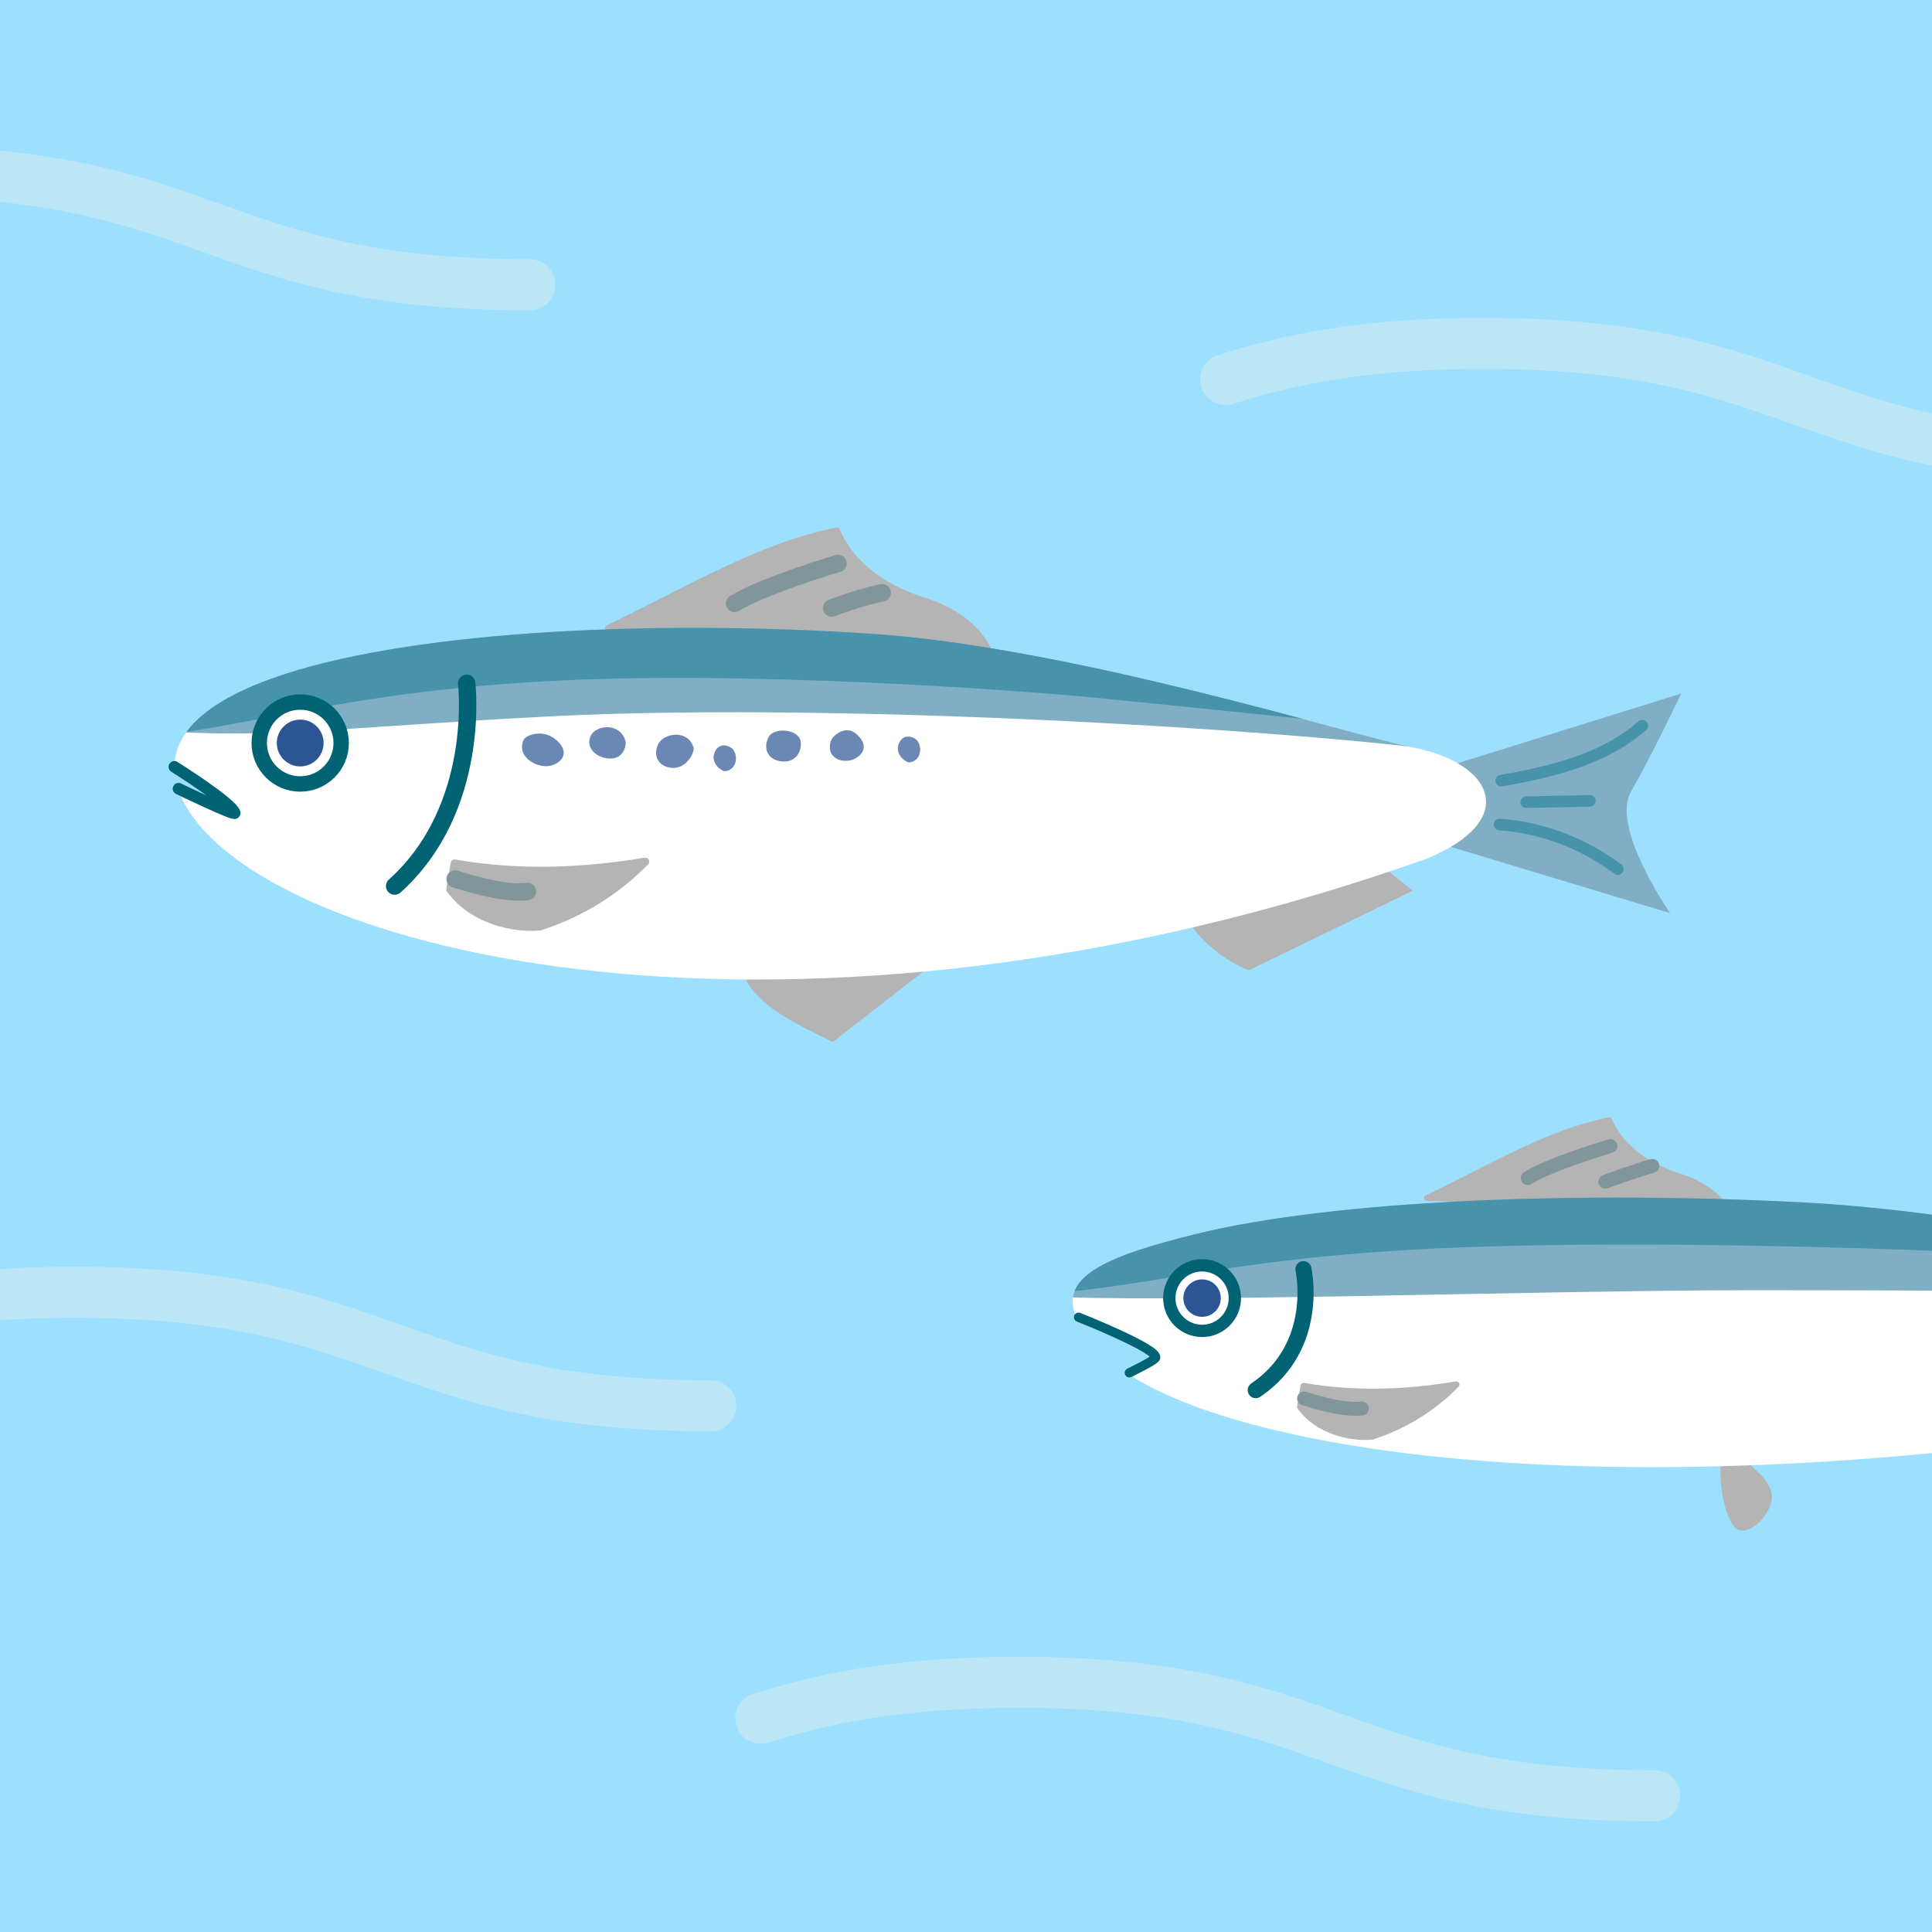
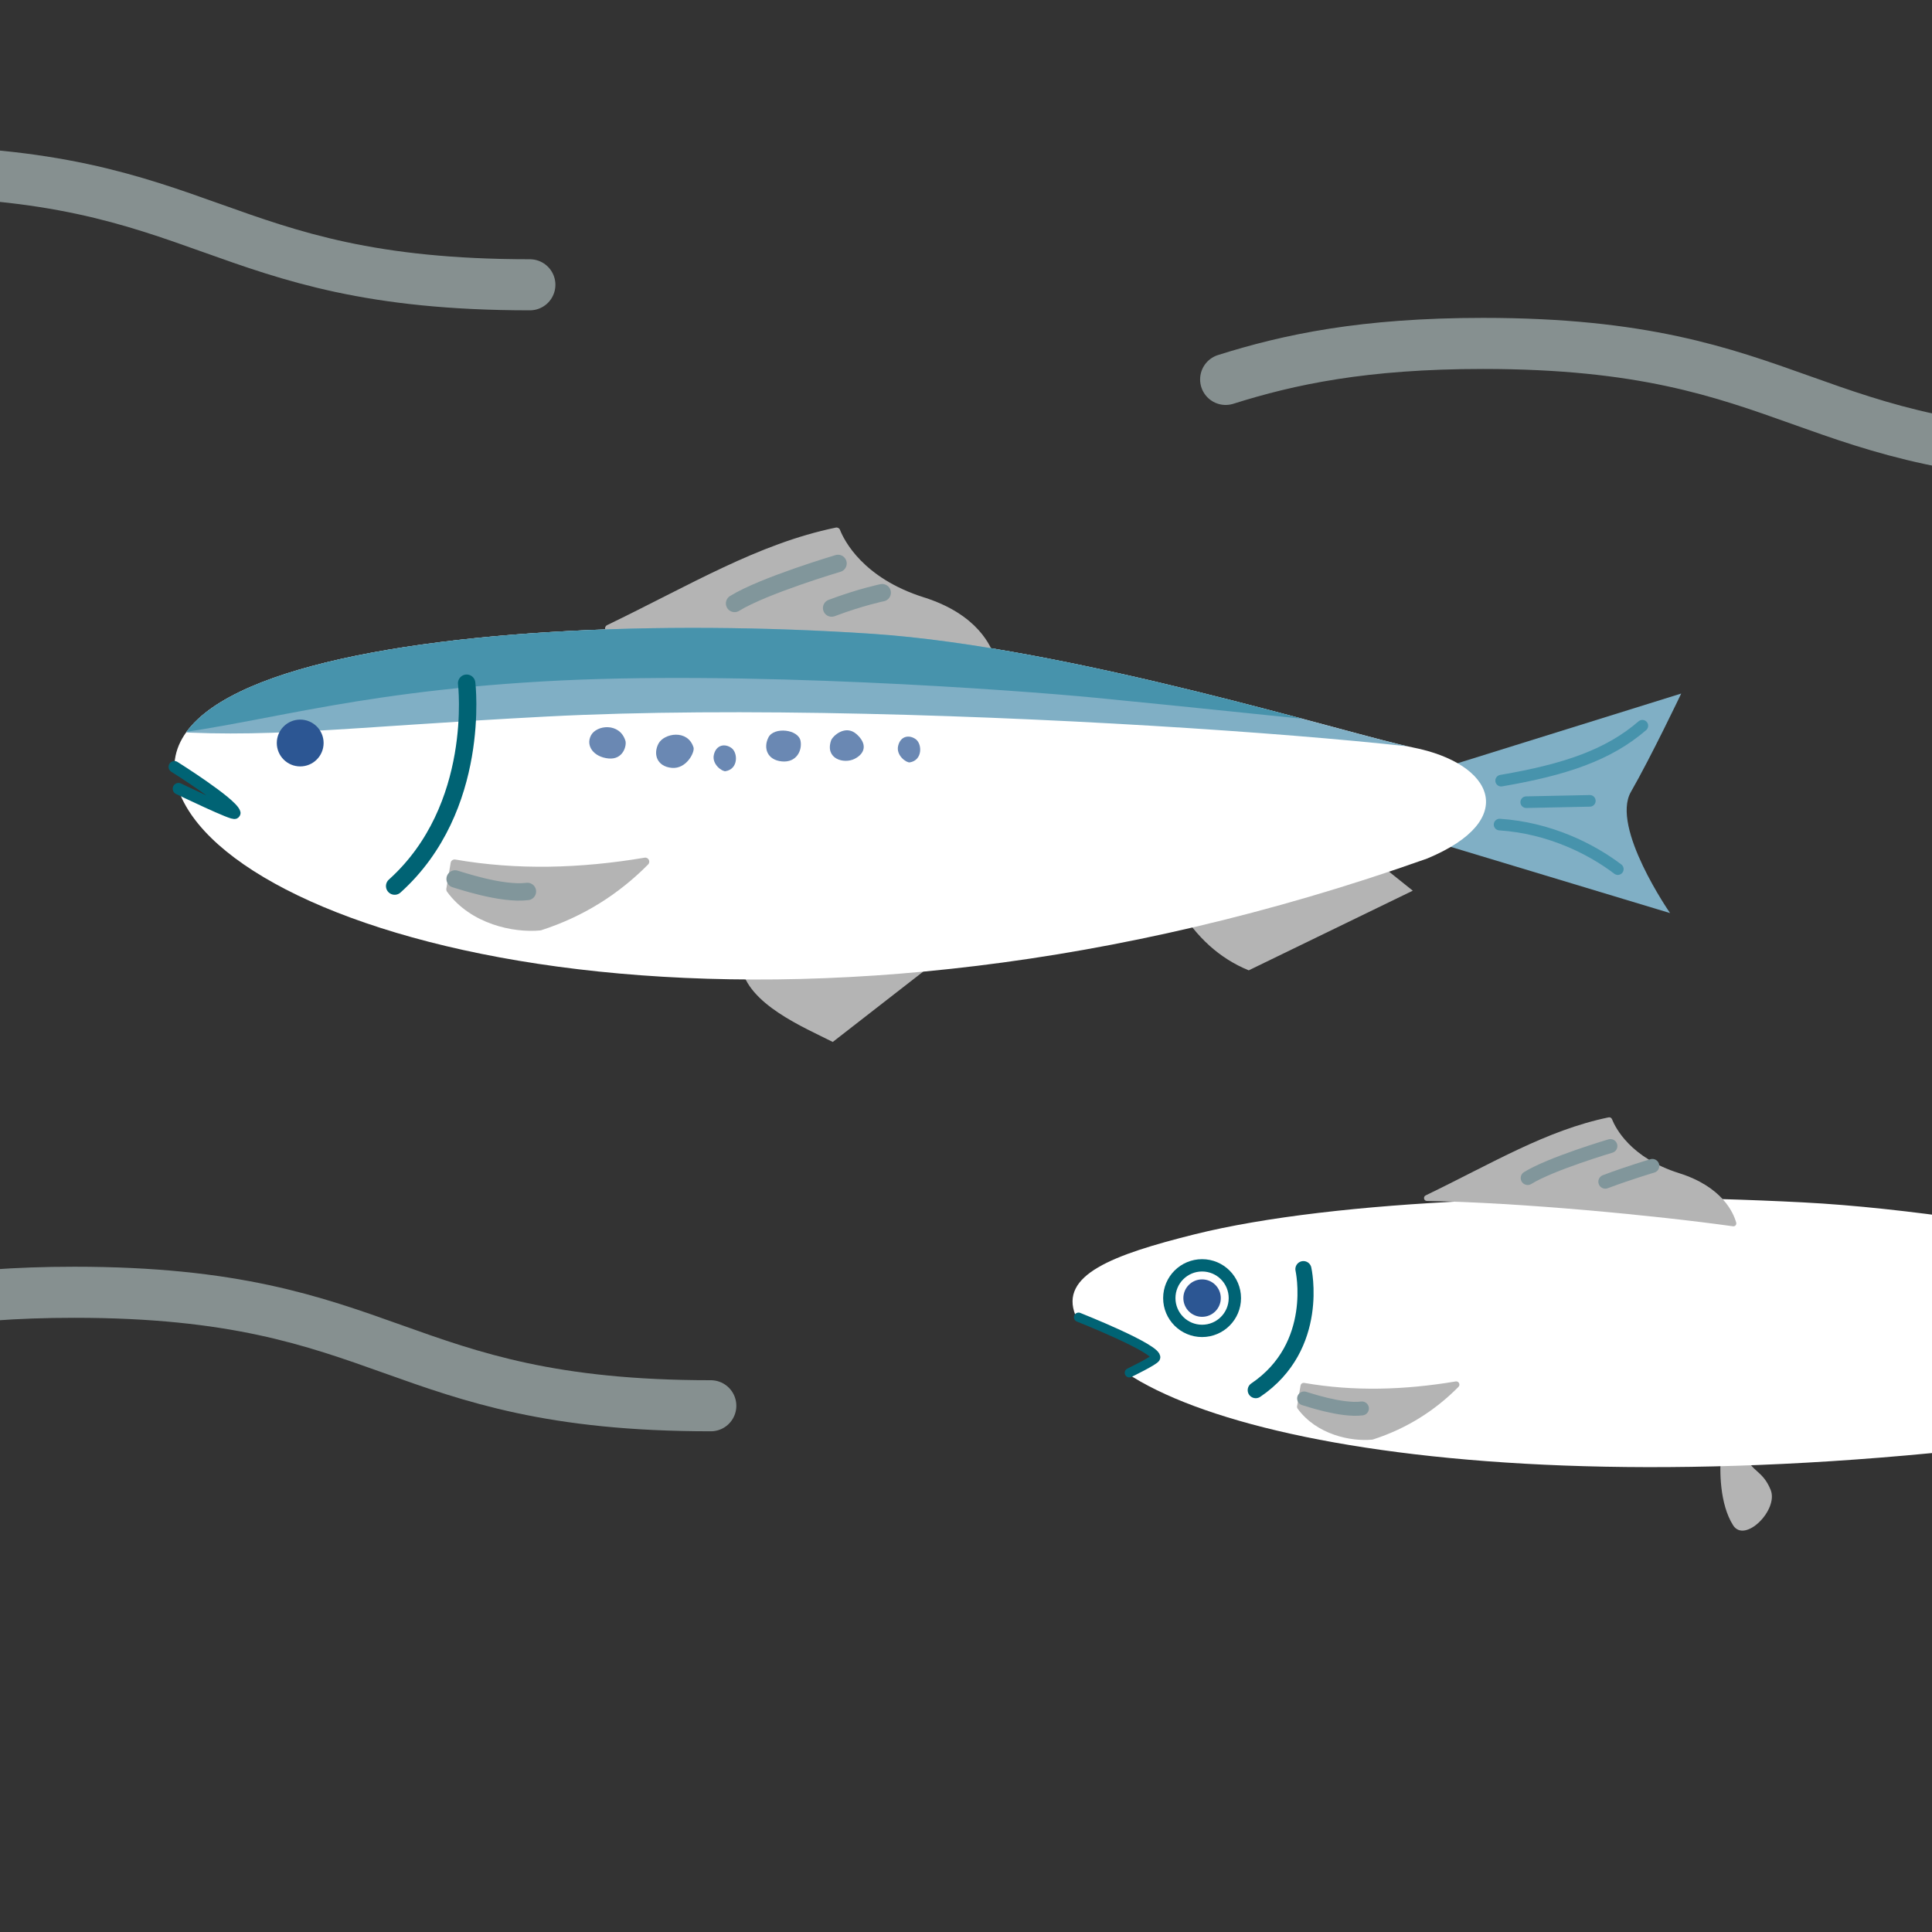
<svg xmlns="http://www.w3.org/2000/svg" id="_レイヤー_2" width="200" height="200" viewBox="0 0 200 200">
  <rect x="0" y="0" width="200" height="200" fill="#333333" stroke="none" />
  <defs>
    <clipPath id="clippath">
      <rect width="200" height="200" style="fill:none;" />
    </clipPath>
    <clipPath id="clippath-1">
      <path d="M147.736,88.877c-65.486,23.248-120.385,9.846-128.667-5.749-3.234-6.08,1.443-10.451,10.475-13.37,14.128-4.564,38.9-5.604,60.753-4.145,20.732,1.387,49.963,10.576,55.963,11.757,8.362,1.646,11.087,7.509,1.476,11.507Z" style="fill:none;" />
    </clipPath>
    <clipPath id="clippath-2">
-       <path d="M246.186,143.08c-66.654,14.524-114.924,8.816-129.6-.968,0,0,3.237-.613,3.432-1.685.195-1.072-8.681-4.253-8.681-4.253-1.701-4.191,3.828-6.273,12.325-8.397,14.65-3.643,40.325-4.479,62.983-3.307,21.494,1.105,51.794,8.459,58.013,9.401,8.671,1.317,11.497,6.008,1.529,9.209Z" style="fill:none;" />
-     </clipPath>
+       </clipPath>
  </defs>
  <g style="clip-path:url(#clippath);">
-     <rect width="200" height="200" style="fill:#9ddfff;" />
    <path d="M-18.945,137.501c6.567-2.069,14.29-3.726,26.657-3.726,32.934,0,32.934,11.749,65.869,11.749" style="fill:none; opacity:.5; stroke:#daefef; stroke-linecap:round; stroke-linejoin:round; stroke-width:5.287px;" />
    <path d="M-37.675,21.458c6.567-2.069,14.29-3.726,26.657-3.726,32.934,0,32.934,11.749,65.869,11.749" style="fill:none; opacity:.5; stroke:#daefef; stroke-linecap:round; stroke-linejoin:round; stroke-width:5.287px;" />
    <path d="M126.878,39.277c6.567-2.069,14.29-3.726,26.657-3.726,32.934,0,32.934,11.749,65.869,11.749" style="fill:none; opacity:.5; stroke:#daefef; stroke-linecap:round; stroke-linejoin:round; stroke-width:5.287px;" />
-     <path d="M78.755,177.879c6.567-2.069,14.29-3.726,26.657-3.726,32.934,0,32.934,11.749,65.869,11.749" style="fill:none; opacity:.5; stroke:#daefef; stroke-linecap:round; stroke-linejoin:round; stroke-width:5.287px;" />
    <path d="M122.025,93.968c1.829,3.045,4.218,5.245,7.243,6.481l16.984-8.246-3.713-2.97-20.515,4.736Z" style="fill:#b4b4b4;" />
    <path d="M76.741,100.027c.626,3.921,6.525,6.341,9.466,7.836l12.984-10.097-22.45,2.261Z" style="fill:#b4b4b4;" />
    <path d="M148.799,79.661l1.895-.592,23.345-7.274s-3.105,6.519-5.209,10.184c-2.105,3.67,4.056,12.543,4.056,12.543l-24.691-7.453c-3.071-2.462-3.457-4.93.605-7.407Z" style="fill:#80afc5;" />
    <path d="M147.739,88.875c-65.487,23.251-120.388,9.853-128.666-5.744-.313-.577-.541-1.141-.697-1.682,0,0,5.759,3.358,6.032,2.813s-6.356-4.88-6.356-4.88c.036-4.182,4.434-7.342,11.487-9.625,14.13-4.566,38.907-5.599,60.752-4.145,20.74,1.394,49.974,10.574,55.97,11.764,8.363,1.646,11.091,7.498,1.478,11.499Z" style="fill:#fff;" />
    <path d="M62.852,64.711c8.614-4.154,15.577-8.416,23.668-10.094.182-.038.365.058.434.231.436,1.104,2.383,5,8.689,6.991,5.568,1.758,7.022,5.093,7.386,6.401.073.261-.146.509-.414.471-10.107-1.412-27.571-3.081-39.613-3.279-.401-.007-.511-.547-.15-.721Z" style="fill:#b4b4b4;" />
    <path d="M47.133,88.978c6.402,1.114,12.946.928,19.591-.19.404-.068.652.415.364.706-3.02,3.047-6.651,5.376-11.053,6.801-.034.011-.069.019-.105.022-2.748.269-7.193-.635-9.648-4-.068-.093-.095-.212-.076-.325l.447-2.675c.038-.227.252-.377.479-.338Z" style="fill:#b4b4b4;" />
    <path d="M170.016,75.127c-3.497,3.019-7.959,4.548-14.618,5.685" style="fill:none; stroke:#4793ac; stroke-linecap:round; stroke-linejoin:round; stroke-width:1.202px;" />
    <line x1="164.579" y1="82.904" x2="157.994" y2="83.042" style="fill:none; stroke:#4793ac; stroke-linecap:round; stroke-linejoin:round; stroke-width:1.202px;" />
    <path d="M167.477,89.97c-2.771-2.106-7.102-4.272-12.242-4.61" style="fill:none; stroke:#4793ac; stroke-linecap:round; stroke-linejoin:round; stroke-width:1.202px;" />
    <g style="clip-path:url(#clippath-1);">
      <path d="M26.69,62.845c-7.39,3.13-17.111,12.231-11.216,12.73,11.676.988,20.024-.291,41.019-1.394,39.524-2.076,105.685,3.617,97.75,4.971-3.539.604,1.478-11.037,1.478-11.037l-51.879-9.06s-69.763.659-77.153,3.789Z" style="fill:#80afc5;" />
      <path d="M27.65,63.009c-7.39,2.467-19.049,13.95-13.171,13.363,11.947-1.195,20.73-4.614,41.697-5.831,20.608-1.196,49.159.903,57.199,1.688,22.614,2.208,39.408,4.283,41.828,3.636,3.399-.909,1.478-8.7,1.478-8.7l-51.879-7.142s-69.763.519-77.153,2.987Z" style="fill:#4793ac;" />
    </g>
-     <circle cx="31.077" cy="76.916" r="4.241" style="fill:#fff; stroke:#006374; stroke-miterlimit:10; stroke-width:1.593px;" />
    <circle cx="31.077" cy="76.916" r="2.423" style="fill:#2c5693;" />
    <path d="M48.309,70.727s1.557,12.893-7.453,20.999" style="fill:none; stroke:#006374; stroke-linecap:round; stroke-linejoin:round; stroke-width:1.802px;" />
    <path d="M86.752,58.327s-7.709,2.284-10.708,4.14" style="fill:none; stroke:#81969b; stroke-linecap:round; stroke-linejoin:round; stroke-width:1.802px;" />
    <path d="M91.325,61.356s-2.216.45-5.234,1.587" style="fill:none; stroke:#81969b; stroke-linecap:round; stroke-linejoin:round; stroke-width:1.802px;" />
    <path d="M47.115,90.99c.289.069,4.789,1.638,7.482,1.294" style="fill:none; stroke:#81969b; stroke-linecap:round; stroke-linejoin:round; stroke-width:1.802px;" />
-     <path d="M54.207,76.591c.212-.476,1.877-1.147,3.232-.104s1.147,2.19-.209,2.711c-1.355.521-3.858-.73-3.024-2.607Z" style="fill:#2c5693; opacity:.7;" />
    <path d="M64.741,76.678c.152.484-.22,1.984-1.742,1.839s-2.392-1.289-1.824-2.384c.568-1.095,2.967-1.362,3.566.545Z" style="fill:#2c5693; opacity:.7;" />
    <path d="M71.793,77.372c.152.484-.732,2.263-2.254,2.118s-1.947-1.406-1.379-2.501,3.033-1.524,3.632.383Z" style="fill:#2c5693; opacity:.7;" />
    <path d="M86.029,76.664c.161-.481,1.485-1.684,2.632-.673s.905,2.013-.198,2.566c-1.103.553-3.068.003-2.434-1.893Z" style="fill:#2c5693; opacity:.7;" />
    <path d="M82.874,76.703c.182.984-.416,2.263-1.938,2.118s-1.947-1.406-1.379-2.501,3.091-.834,3.317.383Z" style="fill:#2c5693; opacity:.7;" />
    <path d="M75.105,79.833c-.34.054-1.448-.715-1.201-1.723s1.136-1.169,1.816-.679.725,2.187-.615,2.402Z" style="fill:#2c5693; opacity:.7;" />
    <path d="M94.178,78.922c-.34.054-1.448-.715-1.201-1.723.247-1.008,1.136-1.169,1.816-.679s.725,2.187-.615,2.402Z" style="fill:#2c5693; opacity:.7;" />
    <path d="M18.051,79.382s5.863,3.681,6.248,4.772c.128.362-5.818-2.505-5.818-2.505" style="fill:none; stroke:#006374; stroke-linecap:round; stroke-linejoin:round; stroke-width:1.202px;" />
    <path d="M180.639,150.55c.659,1.86,1.811,1.603,2.656,3.675.85,2.071-2.674,5.591-3.887,3.669-1.379-2.187-1.431-5.63-1.227-7.588,1.192.004,2.458.244,2.458.244Z" style="fill:#b4b4b4;" />
    <path d="M246.186,143.08c-66.654,14.524-114.924,8.816-129.6-.968,0,0,3.237-.613,3.432-1.685.195-1.072-8.681-4.253-8.681-4.253-1.701-4.191,3.828-6.273,12.325-8.397,14.65-3.643,40.325-4.479,62.983-3.307,21.494,1.105,51.794,8.459,58.013,9.401,8.671,1.317,11.497,6.008,1.529,9.209Z" style="fill:#fff;" />
    <path d="M147.59,123.744c6.891-3.323,12.462-6.733,18.935-8.075.146-.03.292.046.347.185.349.883,1.906,4,6.951,5.593,4.454,1.407,5.618,4.074,5.909,5.121.058.209-.117.407-.332.377-8.086-1.129-22.057-2.465-31.691-2.623-.321-.005-.408-.438-.12-.577Z" style="fill:#b4b4b4;" />
    <path d="M135.015,143.158c5.122.892,10.357.742,15.673-.152.323-.054.521.332.291.565-2.416,2.437-5.321,4.301-8.842,5.441-.028.009-.055.015-.084.018-2.199.215-5.755-.508-7.718-3.2-.054-.074-.076-.17-.061-.26l.358-2.14c.03-.182.202-.302.383-.27Z" style="fill:#b4b4b4;" />
    <path d="M166.71,118.637s-6.168,1.827-8.566,3.312" style="fill:none; stroke:#81969b; stroke-linecap:round; stroke-linejoin:round; stroke-width:1.442px;" />
    <path d="M171.05,120.693s-2.454.727-4.869,1.637" style="fill:none; stroke:#81969b; stroke-linecap:round; stroke-linejoin:round; stroke-width:1.442px;" />
    <path d="M135,144.767c.231.055,3.831,1.311,5.986,1.035" style="fill:none; stroke:#81969b; stroke-linecap:round; stroke-linejoin:round; stroke-width:1.442px;" />
    <path d="M111.653,136.359s8.299,3.286,7.974,4.197c-.103.289-2.715,1.555-2.715,1.555" style="fill:none; stroke:#006374; stroke-linecap:round; stroke-linejoin:round; stroke-width:.961px;" />
    <g style="clip-path:url(#clippath-2);">
      <path d="M120.706,122.251c-7.661,2.504-19.137,11.512-13.026,11.912,12.105.791,51.98-.601,73.763-.601,41.155,0,79.72.652,71.494,1.736-3.668.483,1.532-8.829,1.532-8.829l-53.781-7.248s-72.321.527-79.982,3.031Z" style="fill:#80afc5;" />
      <path d="M121.701,122.382c-7.661,1.974-19.932,12.068-13.838,11.597,12.386-.956,19.888-3.802,41.625-4.776,21.364-.957,52.984.206,61.319.834,23.443,1.766,40.616,3.146,43.125,2.629,3.524-.727,1.532-6.96,1.532-6.96l-53.781-5.714s-72.321.416-79.982,2.389Z" style="fill:#4793ac;" />
    </g>
    <circle cx="124.439" cy="134.38" r="3.393" style="fill:#fff; stroke:#006374; stroke-miterlimit:10; stroke-width:1.275px;" />
    <circle cx="124.439" cy="134.38" r="1.938" style="fill:#2c5693;" />
    <path d="M134.929,131.38s1.809,7.968-4.936,12.528" style="fill:none; stroke:#006374; stroke-linecap:round; stroke-linejoin:round; stroke-width:1.667px;" />
  </g>
</svg>